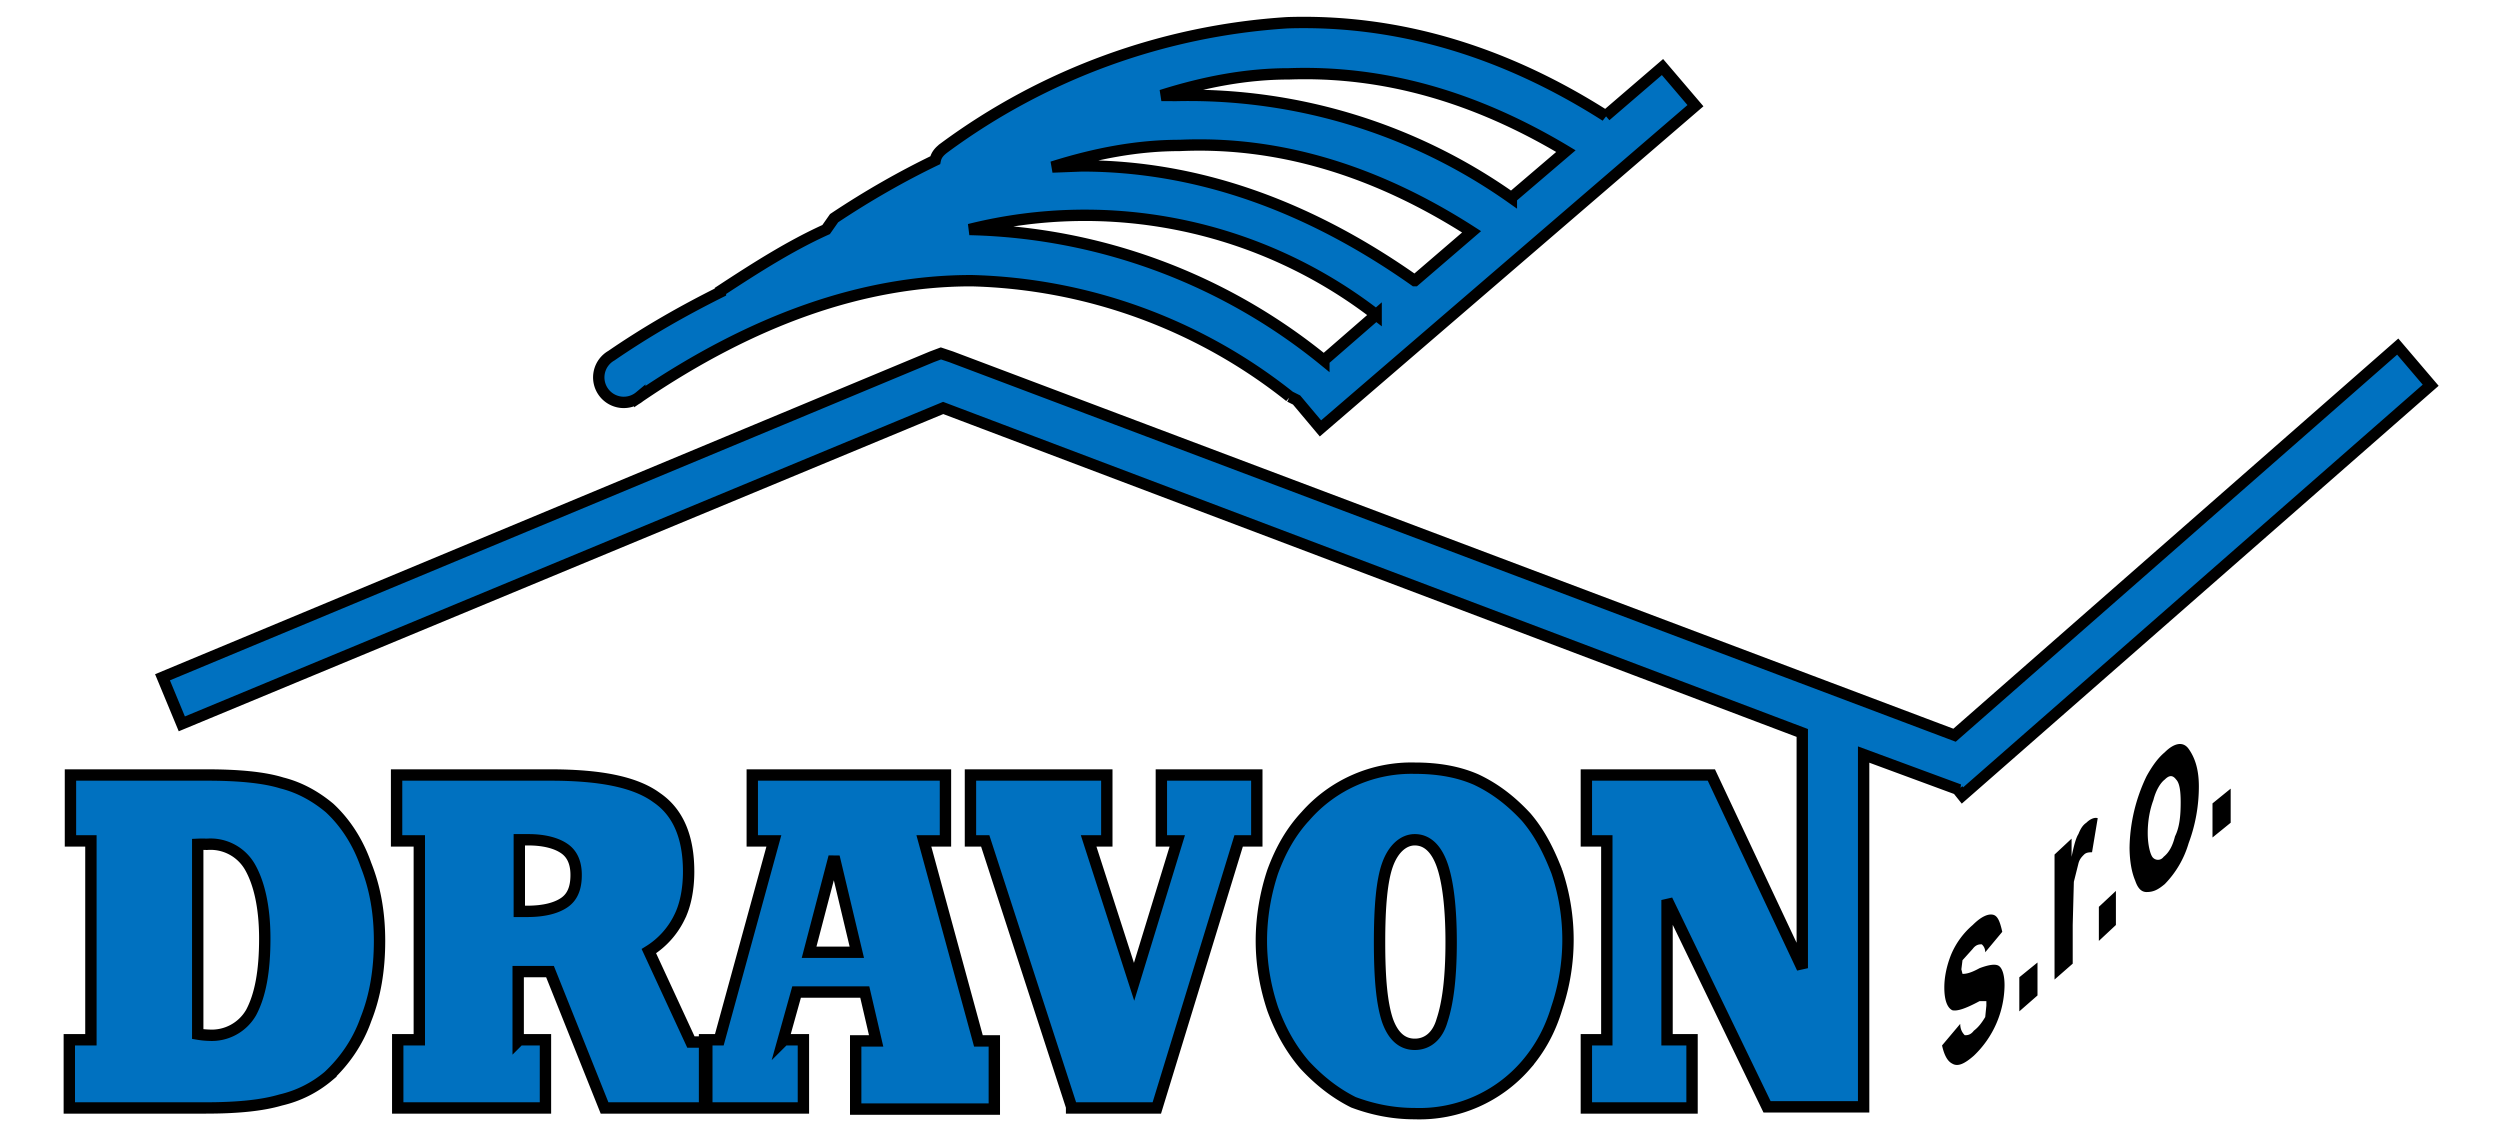
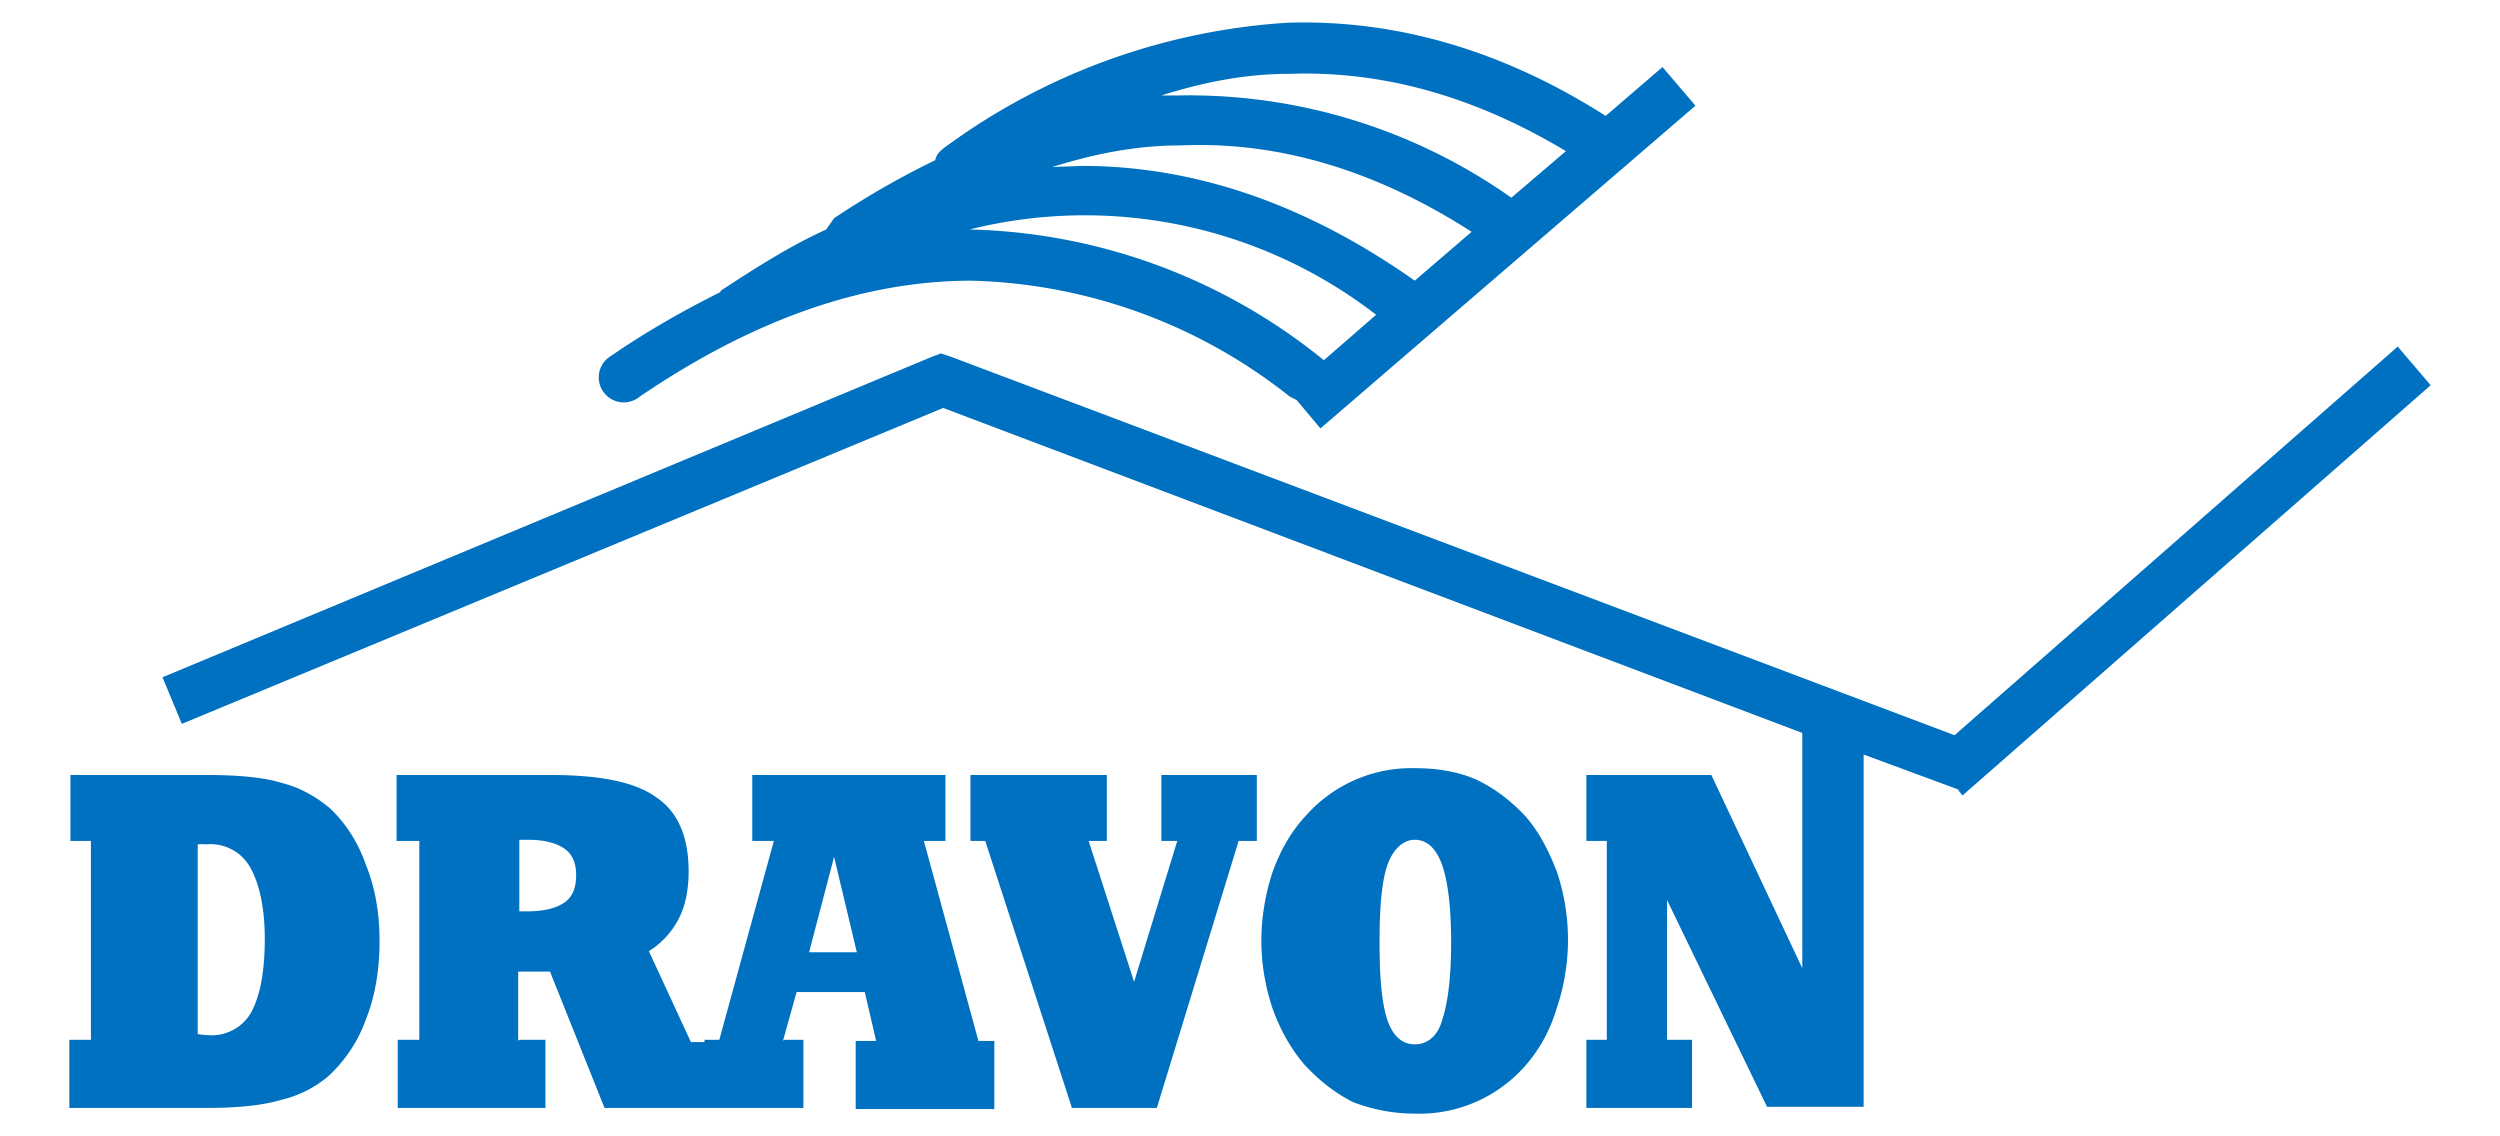
<svg xmlns="http://www.w3.org/2000/svg" width="220" height="100" viewBox="0 0 220 100">
-   <path d="M194.7 73.7v-3l1.6-1.3v3l-1.6 1.3zm-5.7-.4c0 1 .2 1.8.4 2.1s.7.4 1 0c.5-.4.8-1 1-1.8.4-.8.5-1.8.5-3 0-1-.1-1.7-.4-2-.3-.4-.6-.4-1 0-.4.3-.8 1-1 1.8-.3.8-.5 1.8-.5 2.9zm-1.6 1.3a15 15 0 011.5-6.3c.5-.9 1-1.6 1.6-2.1.8-.8 1.6-1 2.1-.3s.9 1.7.9 3.3c0 1.7-.3 3.4-.9 5a8.6 8.6 0 01-2.1 3.6c-.6.5-1 .7-1.6.7-.5 0-.8-.4-1-1-.3-.7-.5-1.7-.5-3zm-2.7 8.2v-3l1.5-1.4v3l-1.5 1.4zm-2.3 2l-1.6 1.4v-11l1.5-1.4v1.6c.2-1 .4-1.7.6-2 .2-.5.4-.8.7-1 .3-.3.7-.5 1-.4l-.5 3c-.2 0-.5 0-.7.2-.2.2-.4.4-.5.8l-.4 1.6-.1 3.8v3.4zm-4.7 4.2v-3l1.6-1.3v2.9l-1.6 1.4zm-6.8 3l1.6-1.9c0 .5.2.8.4 1 .2 0 .5 0 .8-.4.4-.3.7-.7 1-1.2l.1-1v-.4h-.6c-1.3.7-2 .9-2.4.8-.4-.2-.7-.8-.7-2 0-.9.2-1.9.6-2.9a7 7 0 011.9-2.6c.8-.8 1.4-1 1.8-.9.4.1.6.6.8 1.5l-1.5 1.8c0-.4-.2-.6-.3-.7-.2 0-.5 0-.8.4l-.9 1-.1.8.1.4c.2 0 .6 0 1.5-.5.8-.3 1.4-.4 1.7-.2.3.2.5.8.5 1.7a8.7 8.7 0 01-2.7 6.2c-.8.7-1.4 1-1.9.7-.4-.2-.7-.7-.9-1.6z" />
  <path fill="#0071C0" d="M111 82.8c0-2.2.4-4.3 1-6.1.7-1.9 1.6-3.5 2.9-4.9a12.4 12.4 0 019.6-4.2c2 0 3.8.3 5.4 1 1.7.8 3.1 1.9 4.4 3.3 1.2 1.4 2 3 2.7 4.8a18.8 18.8 0 010 12c-.6 2-1.5 3.6-2.7 5a12.4 12.4 0 01-9.8 4.3c-2 0-3.8-.4-5.4-1-1.6-.8-3-1.9-4.3-3.3-1.2-1.4-2.1-3-2.8-4.9-.6-1.8-1-3.8-1-6m13.5 9.1c1.1 0 2-.7 2.4-2.1.5-1.5.8-3.7.8-6.9 0-3.1-.3-5.4-.8-6.8-.5-1.4-1.3-2.2-2.4-2.2-1 0-1.9.8-2.4 2.2-.5 1.4-.7 3.7-.7 6.8 0 3.2.2 5.4.7 6.9.5 1.4 1.3 2.1 2.4 2.1zm-30.2 5.5L86.7 74h-1.3v-5.8h12v5.8h-1.6l4 12.4 3.8-12.4h-1.4v-5.8h8.4v5.8H109l-7.2 23.5h-7.5zM69 91.5h1.7v6h-8.7v-6h1.3L68.1 74h-1.9v-5.8h17v5.8h-1.9l4.8 17.6h1.4v6H75.3v-6h1.8l-1-4.3h-6l-1.2 4.3zm2.2-7.7h4.2l-2-8.4-2.2 8.4zm-25.5-9.9v6.3h.7c1.5 0 2.6-.3 3.3-.8.7-.5 1-1.3 1-2.4 0-1-.3-1.8-1-2.3-.7-.5-1.8-.8-3.2-.8h-.8zm0 17.6H48v6H35v-6h1.9V74h-2v-5.8h13.5c4.4 0 7.5.6 9.4 2 1.9 1.3 2.8 3.5 2.8 6.5 0 1.6-.3 3-.8 4a7.2 7.2 0 01-2.7 3l3.7 8h1.4v5.8h-9l-4.8-12h-2.8v6.1zM17.4 91a7.4 7.4 0 001 .1 4 4 0 003.7-2c.8-1.5 1.2-3.6 1.2-6.5 0-2.8-.5-4.9-1.3-6.3a4 4 0 00-3.8-2 8.7 8.7 0 00-.8 0V91zm155-21.5l-8.4-3.1v31h-8.5l-8.8-18.2v12.3h2.2v6h-9.3v-6h1.8V74h-1.8v-5.8h11l8 17V64.5L83 35.9 16 63.7l-1.7-4.1L82 31.4l.8-.3.9.3L172 64.7 211 30.5l2.9 3.4L172.7 70l-.4-.5zM6.1 97.5v-6H8V74H6.2v-5.8h12c2.7 0 5 .2 6.6.7 1.6.4 3 1.2 4.2 2.2 1.4 1.3 2.5 3 3.2 5 .8 2 1.2 4.2 1.2 6.7 0 2.6-.4 4.9-1.2 6.9-.7 2-1.9 3.7-3.3 5a10 10 0 01-4.2 2.1c-1.7.5-3.9.7-6.6.7h-12zm135.2-87.3l5-4.3 2.9 3.4-33 28.4-2.1-2.5-.6-.3a46.9 46.9 0 00-28-10.2c-9.5 0-19.2 3.4-29.2 10.2a2.2 2.2 0 11-2.5-3.6c3.2-2.2 6.4-4 9.6-5.6v-.1c3.2-2.1 6.2-4 9.3-5.4l.7-1c3-2 6-3.7 8.9-5.1.1-.5.4-.8.8-1.1a56.9 56.9 0 0130.2-11c9.5-.3 18.9 2.4 28 8.2zm-8.3 7.2l4.8-4.1c-8-4.8-16.1-7.1-24.4-6.8-3.7 0-7.4.7-11.2 1.9h1.5a49.2 49.2 0 0129.3 9zm-8.5 7.3l5-4.3c-8.4-5.4-17-8-25.7-7.6-3.7 0-7.4.7-11.2 1.9l2.6-.1c10 0 19.8 3.4 29.3 10.1zm-8 7l4.6-4a41.9 41.9 0 00-35.8-7.5h.2a51.2 51.2 0 0131 11.5z" />
-   <path fill="none" stroke="#000" d="M111 82.8c0-2.2.4-4.3 1-6.1.7-1.9 1.6-3.5 2.9-4.9a12.4 12.4 0 019.6-4.2c2 0 3.8.3 5.4 1 1.7.8 3.1 1.9 4.4 3.3 1.2 1.4 2 3 2.7 4.8a18.8 18.8 0 010 12c-.6 2-1.5 3.6-2.7 5a12.4 12.4 0 01-9.8 4.3c-2 0-3.8-.4-5.4-1-1.6-.8-3-1.9-4.3-3.3-1.2-1.4-2.1-3-2.8-4.9-.6-1.8-1-3.8-1-6m13.5 9.1c1.1 0 2-.7 2.4-2.1.5-1.5.8-3.7.8-6.9 0-3.1-.3-5.4-.8-6.8-.5-1.4-1.3-2.2-2.4-2.2-1 0-1.9.8-2.4 2.2-.5 1.4-.7 3.7-.7 6.8 0 3.2.2 5.4.7 6.9.5 1.4 1.3 2.1 2.4 2.1zm-30.2 5.5L86.7 74h-1.3v-5.8h12v5.8h-1.6l4 12.4 3.8-12.4h-1.4v-5.8h8.4v5.8H109l-7.2 23.5h-7.5zM69 91.5h1.7v6h-8.7v-6h1.3L68.1 74h-1.9v-5.8h17v5.8h-1.9l4.8 17.6h1.4v6H75.3v-6h1.8l-1-4.3h-6l-1.2 4.3zm2.2-7.7h4.2l-2-8.4-2.2 8.4zm-25.5-9.9v6.3h.7c1.5 0 2.6-.3 3.3-.8.7-.5 1-1.3 1-2.4 0-1-.3-1.8-1-2.3-.7-.5-1.8-.8-3.2-.8h-.8zm0 17.6H48v6H35v-6h1.9V74h-2v-5.8h13.5c4.4 0 7.5.6 9.4 2 1.9 1.3 2.8 3.5 2.8 6.5 0 1.6-.3 3-.8 4a7.2 7.2 0 01-2.7 3l3.7 8h1.4v5.8h-9l-4.8-12h-2.8v6.1zM17.4 91a7.4 7.4 0 001 .1 4 4 0 003.7-2c.8-1.5 1.2-3.6 1.2-6.5 0-2.8-.5-4.9-1.3-6.3a4 4 0 00-3.8-2 8.7 8.7 0 00-.8 0V91zm155-21.5l-8.4-3.1v31h-8.5l-8.8-18.2v12.3h2.2v6h-9.3v-6h1.8V74h-1.8v-5.8h11l8 17V64.5L83 35.9 16 63.7l-1.7-4.1L82 31.4l.8-.3.9.3L172 64.7 211 30.5l2.9 3.4L172.7 70l-.4-.5zM6.1 97.5v-6H8V74H6.2v-5.8h12c2.7 0 5 .2 6.6.7 1.6.4 3 1.2 4.2 2.2 1.4 1.3 2.5 3 3.2 5 .8 2 1.2 4.2 1.2 6.7 0 2.6-.4 4.9-1.2 6.9-.7 2-1.9 3.7-3.3 5a10 10 0 01-4.2 2.1c-1.7.5-3.9.7-6.6.7h-12zm135.2-87.3l5-4.3 2.9 3.4-33 28.4-2.1-2.5-.6-.3a46.9 46.9 0 00-28-10.2c-9.5 0-19.2 3.4-29.2 10.2a2.2 2.2 0 11-2.5-3.6c3.2-2.2 6.4-4 9.6-5.6v-.1c3.2-2.1 6.2-4 9.3-5.4l.7-1c3-2 6-3.7 8.9-5.1.1-.5.4-.8.8-1.1a56.9 56.9 0 0130.2-11c9.5-.3 18.9 2.4 28 8.2zm-8.3 7.2l4.8-4.1c-8-4.8-16.1-7.1-24.4-6.8-3.7 0-7.4.7-11.2 1.9h1.5a49.2 49.2 0 0129.3 9zm-8.5 7.3l5-4.3c-8.4-5.4-17-8-25.7-7.6-3.7 0-7.4.7-11.2 1.9l2.6-.1c10 0 19.8 3.4 29.3 10.1zm-8 7l4.6-4a41.9 41.9 0 00-35.8-7.5h.2a51.2 51.2 0 0131 11.5z" />
</svg>